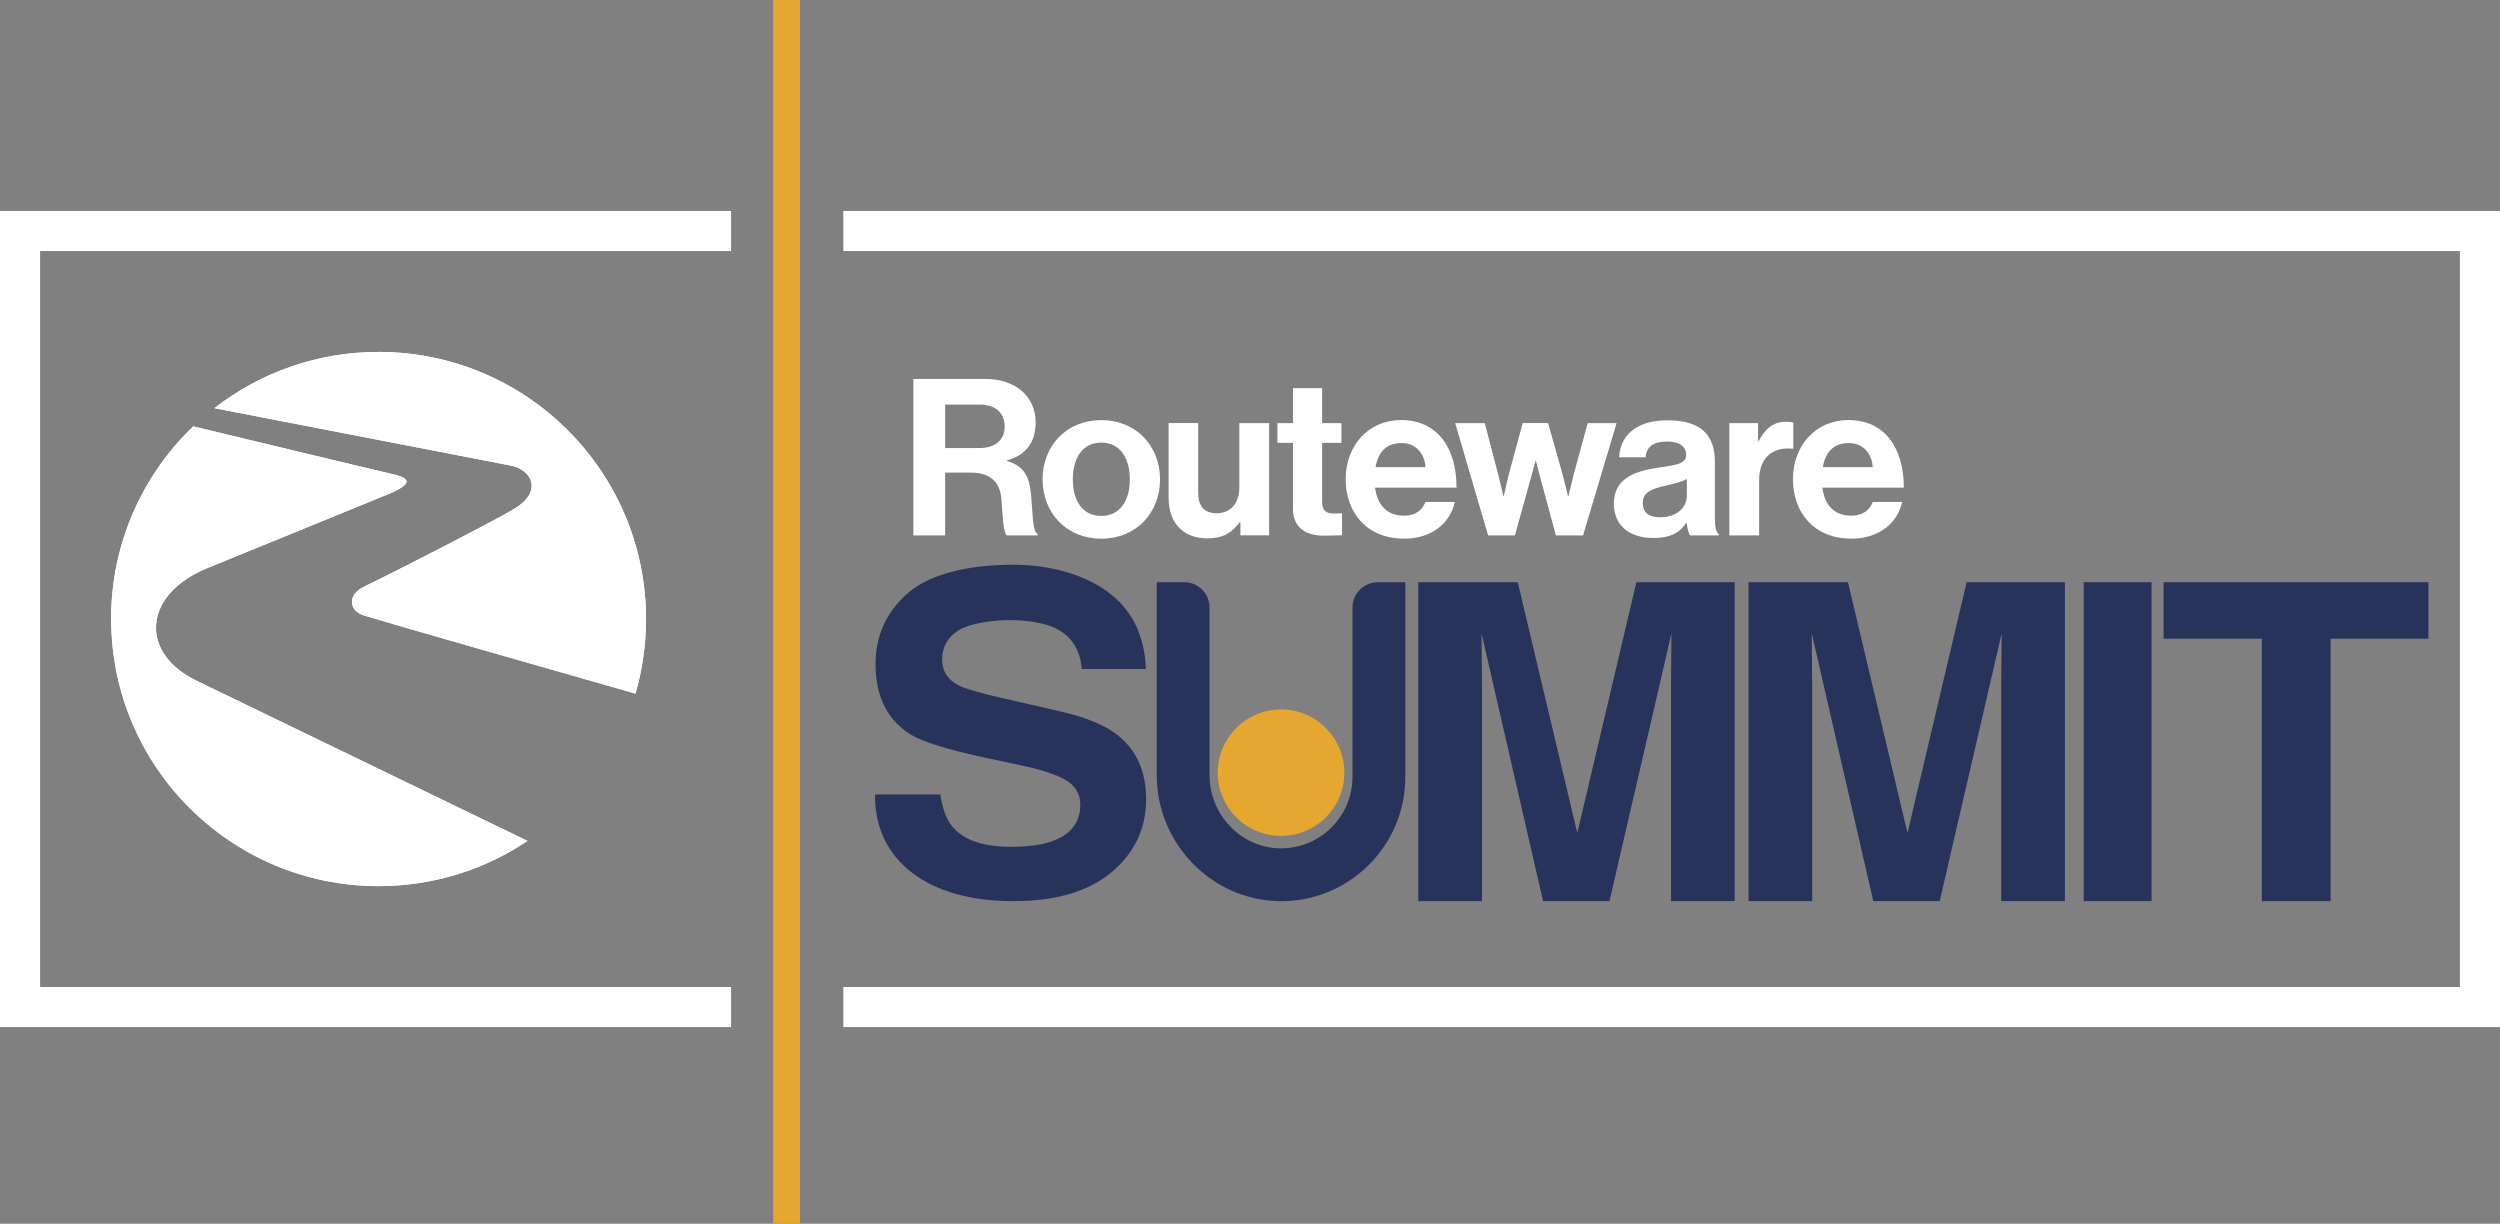
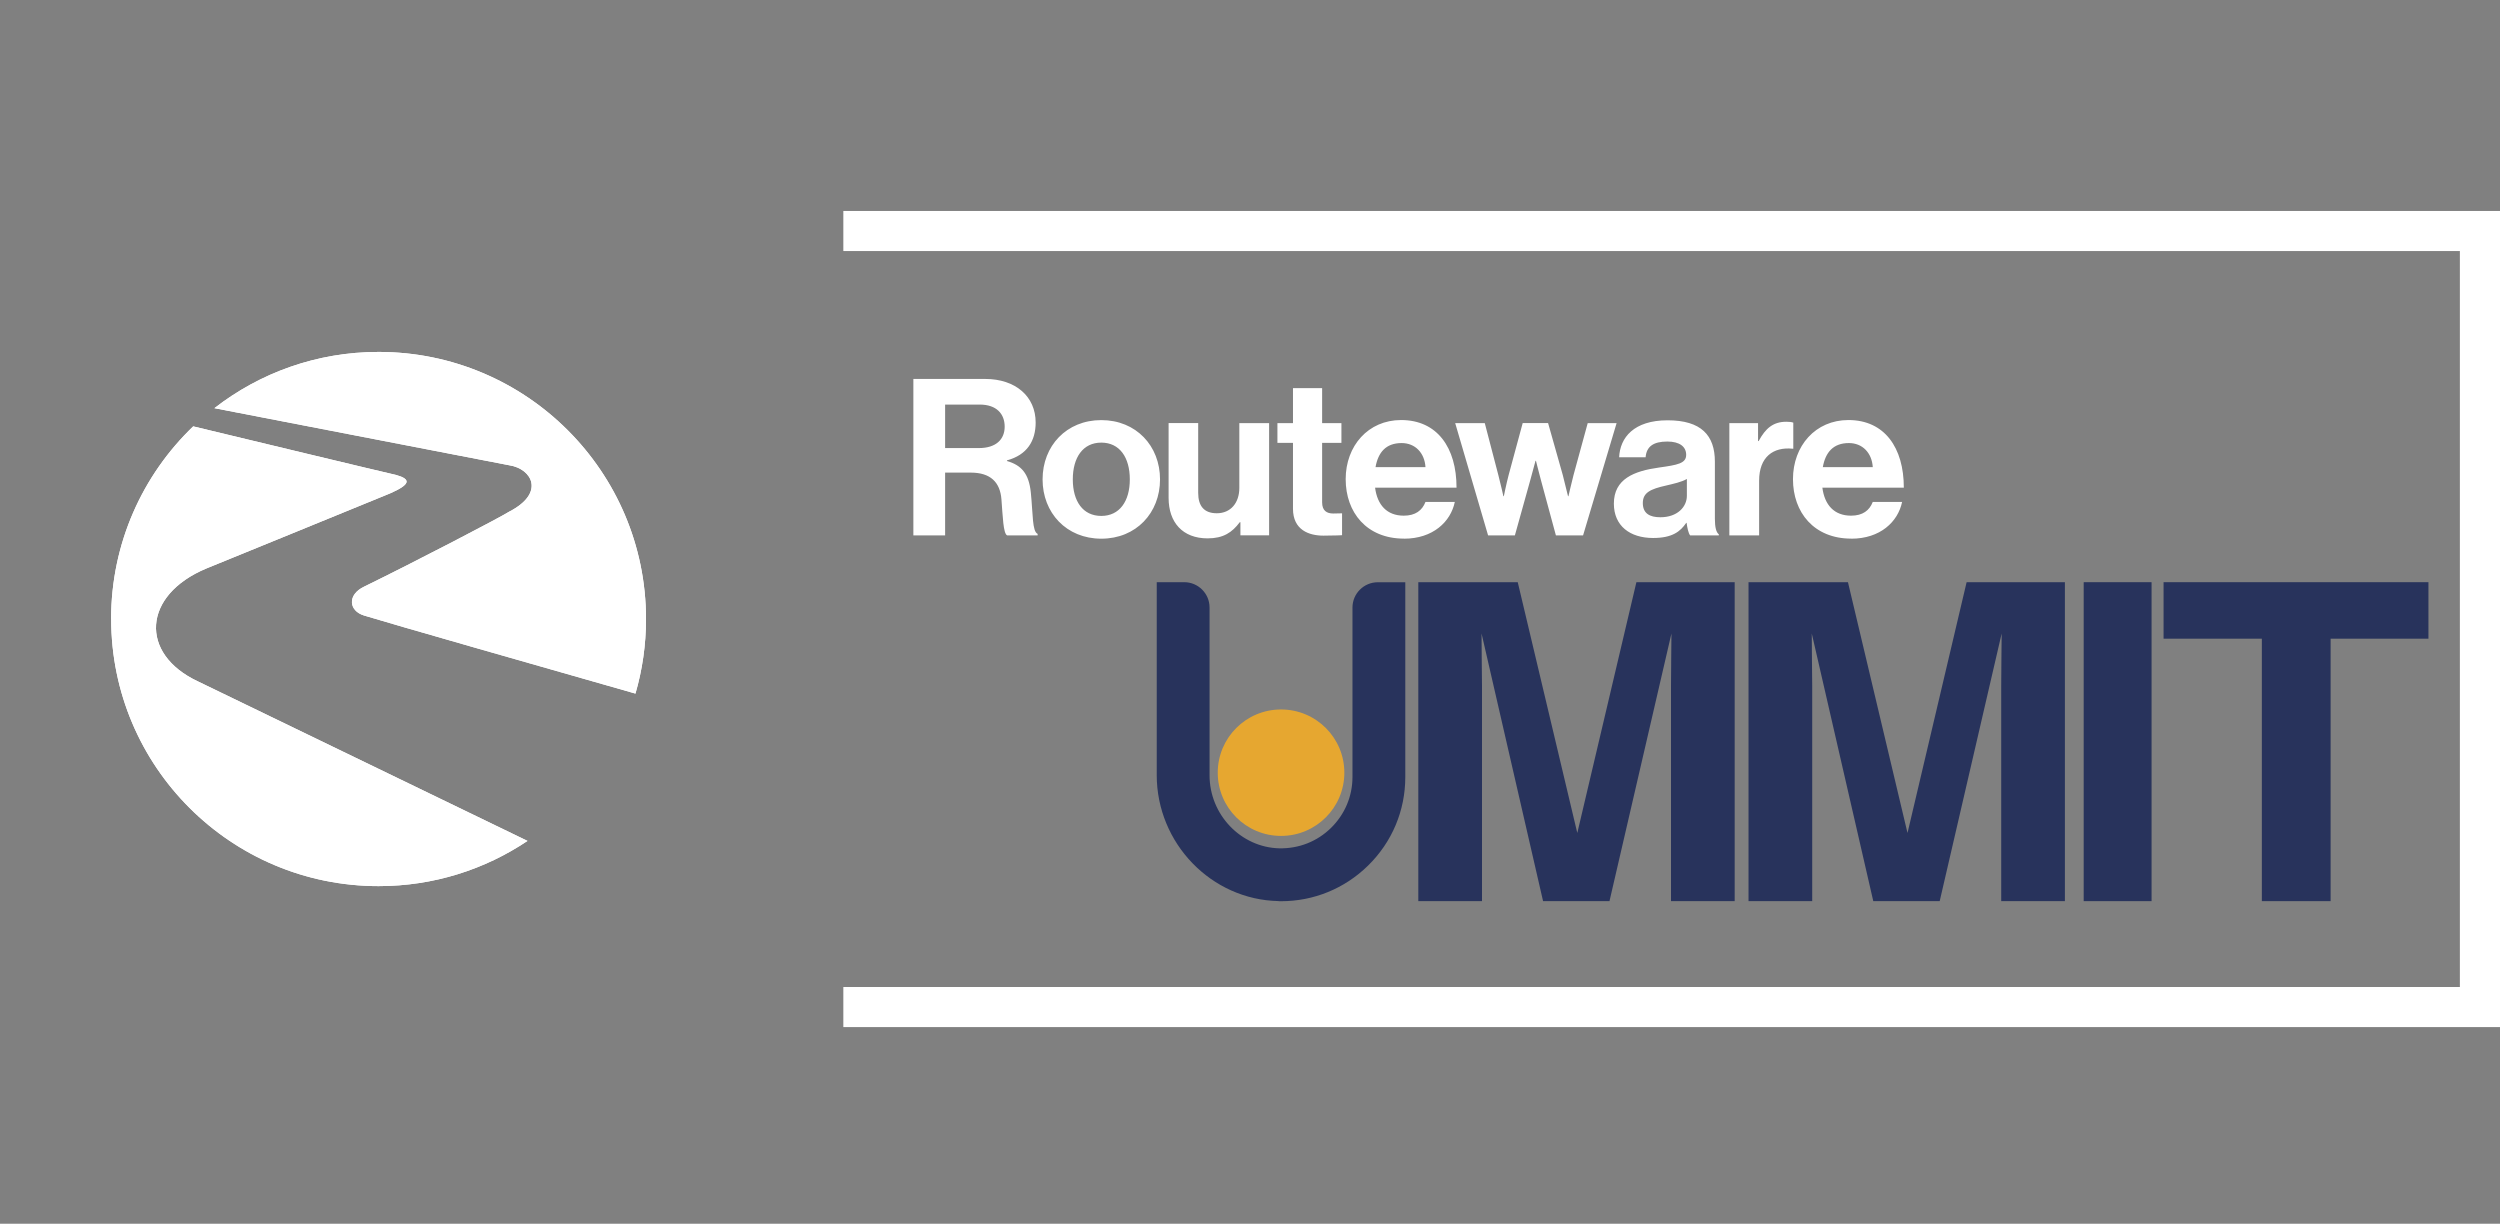
<svg xmlns="http://www.w3.org/2000/svg" width="476" height="233" viewBox="0 0 476 233" fill="none">
  <rect x="0" y="0" width="476" height="233" fill="#808080" stroke="none" />
  <g clip-path="url(#clip0_2017_6475)">
-     <path d="M152.304 0H147.215V233H152.304V0Z" fill="#E6A730" />
-     <path d="M139.2 187.927H7.64V47.799H139.2V40.168H0V195.558H139.2V187.927Z" fill="white" />
    <path d="M160.573 47.799H468.36V187.927H160.573V195.558H476V40.168H160.573V47.799Z" fill="white" />
    <path d="M21.167 117.863C21.167 145.946 43.966 168.717 72.084 168.717C82.577 168.717 92.332 165.542 100.432 160.109C79.107 149.786 37.752 129.767 37.692 129.743C26.486 124.503 27.102 113.311 39.312 108.228C39.312 108.228 71.335 95.164 74.236 93.957C78.249 92.206 78.249 91.228 75.408 90.431C73.353 89.984 45.247 83.223 36.785 81.182C27.151 90.431 21.155 103.447 21.155 117.851M120.994 132.049C122.3 127.546 123.001 122.789 123.001 117.863C123.001 89.779 100.202 67.008 72.084 67.008C60.298 67.008 49.454 71.004 40.823 77.717C52.561 79.987 94.17 88.04 97.011 88.596C101.266 89.26 103.889 93.86 96.926 97.434C95.342 98.46 79.011 106.972 69.34 111.693C66.088 113.238 66.39 116.281 69.291 117.186C73.909 118.623 104.711 127.413 120.994 132.061" fill="white" />
    <path d="M21.167 117.863C21.167 145.946 43.966 168.717 72.084 168.717C82.577 168.717 92.332 165.542 100.432 160.109C79.107 149.786 37.752 129.767 37.692 129.743C26.486 124.503 27.102 113.311 39.312 108.228C39.312 108.228 71.335 95.164 74.236 93.957C78.249 92.206 78.249 91.228 75.408 90.431C73.353 89.984 45.247 83.223 36.785 81.182C27.151 90.431 21.155 103.447 21.155 117.851M120.994 132.049C122.3 127.546 123.001 122.789 123.001 117.863C123.001 89.779 100.202 67.008 72.084 67.008C60.298 67.008 49.454 71.004 40.823 77.717C52.561 79.987 94.17 88.04 97.011 88.596C101.266 89.26 103.889 93.86 96.926 97.434C95.342 98.46 79.011 106.972 69.34 111.693C66.088 113.238 66.39 116.281 69.291 117.186C73.909 118.623 104.711 127.413 120.994 132.061" fill="white" />
    <path d="M311.559 110.848H330.284V171.579H318.159V130.504C318.159 129.321 318.172 127.666 318.196 125.541C318.22 123.416 318.244 121.774 318.244 120.615L306.446 171.579H293.801L282.087 120.615C282.087 121.774 282.099 123.404 282.123 125.541C282.148 127.666 282.172 129.321 282.172 130.504V171.579H270.047V110.848H288.978L300.317 158.6L311.571 110.848H311.559Z" fill="#28335C" />
-     <path d="M179.044 151.271C179.443 154.048 180.241 156.112 181.413 157.489C183.565 159.988 187.264 161.232 192.499 161.232C195.63 161.232 198.18 160.906 200.127 160.242C203.838 158.974 205.687 156.631 205.687 153.202C205.687 151.198 204.781 149.641 202.967 148.554C201.154 147.48 198.265 146.538 194.324 145.705L187.579 144.268C180.954 142.843 175.478 141.286 173 139.607C168.805 136.806 166.702 132.424 166.702 126.471C166.702 121.038 168.757 116.522 172.855 112.924C176.965 109.326 184.254 107.527 192.934 107.527C199.583 107.527 206.11 109.218 210.801 112.61C215.491 116.003 217.945 120.929 218.175 127.377H205.941C205.711 123.73 204.031 121.122 200.912 119.589C198.833 118.575 195.4 118.068 192.305 118.068C188.872 118.068 184.508 118.72 182.453 120.048C180.398 121.364 179.382 123.211 179.382 125.566C179.382 127.739 180.398 129.357 182.417 130.431C183.722 131.144 186.757 131.989 190.963 132.943L201.891 135.454C206.679 136.553 210.269 138.026 212.662 139.861C216.374 142.722 218.223 146.852 218.223 152.261C218.223 157.67 216.023 162.415 211.623 166.085C207.222 169.756 201.009 171.579 192.982 171.579C184.955 171.579 178.343 169.768 173.64 166.158C168.95 162.548 166.593 157.585 166.593 151.271H179.008H179.044Z" fill="#28335C" />
    <path d="M409.658 171.579H396.735V110.848H409.658V171.579Z" fill="#28335C" />
    <path d="M462.376 110.848V121.605H443.747V171.579H430.656V121.605H411.942V110.848H462.376Z" fill="#28335C" />
    <path d="M374.432 110.848H393.157V171.579H381.032V130.504C381.032 129.321 381.044 127.666 381.068 125.541C381.092 123.416 381.117 121.774 381.117 120.615L369.318 171.579H356.673L344.96 120.615C344.96 121.774 344.972 123.404 344.996 125.541C345.02 127.666 345.044 129.321 345.044 130.504V171.579H332.919V110.848H351.85L363.189 158.6L374.444 110.848H374.432Z" fill="#28335C" />
    <path d="M352.031 84.359C354.618 84.359 356.408 86.23 356.577 88.947H347.063C347.559 86.158 349.021 84.359 352.031 84.359ZM352.491 102.566C357.991 102.566 361.376 99.355 362.162 95.563H356.577C355.948 97.193 354.655 98.183 352.442 98.183C349.227 98.183 347.402 96.143 346.978 92.847H362.488C362.488 85.228 358.813 79.976 351.935 79.976C345.673 79.976 341.381 84.89 341.381 91.229C341.381 97.568 345.383 102.554 352.479 102.554M334.733 80.568H329.269V101.938H334.938V91.519C334.938 87.015 337.61 85.059 341.321 85.433H341.442V80.471C341.103 80.35 340.729 80.302 340.112 80.302C337.61 80.302 336.147 81.558 334.854 83.973H334.733V80.556V80.568ZM316.128 98.485C314.122 98.485 312.792 97.773 312.792 95.781C312.792 93.789 314.255 93.112 317.216 92.448C318.631 92.11 320.178 91.784 321.181 91.193V94.404C321.181 96.493 319.392 98.485 316.14 98.485M321.798 101.938H327.262V101.733C326.766 101.359 326.513 100.405 326.513 98.775V87.897C326.513 82.898 323.926 80.025 317.507 80.025C311.087 80.025 308.452 83.321 308.283 87.064H313.324C313.493 85.023 314.787 84.069 317.458 84.069C319.84 84.069 321.048 85.071 321.048 86.605C321.048 88.235 319.416 88.524 315.875 89.019C311.124 89.683 307.28 91.181 307.28 95.889C307.28 100.139 310.362 102.433 314.75 102.433C318.425 102.433 319.96 101.178 321.048 99.56H321.133C321.254 100.514 321.472 101.516 321.798 101.938ZM283.308 101.938H288.433L291.359 91.446C291.818 89.744 292.362 87.74 292.362 87.74H292.447C292.447 87.74 292.943 89.744 293.402 91.446L296.243 101.938H301.417L307.799 80.568H302.299L299.591 90.48C299.132 92.231 298.636 94.477 298.636 94.477H298.552C298.552 94.477 298.008 92.231 297.548 90.432L294.756 80.556H289.92L287.249 90.432C286.789 92.183 286.33 94.477 286.33 94.477H286.245C286.245 94.477 285.75 92.231 285.29 90.48L282.703 80.568H277.07L283.332 101.938H283.308ZM266.867 84.359C269.454 84.359 271.244 86.23 271.413 88.947H261.899C262.395 86.158 263.857 84.359 266.867 84.359ZM267.327 102.566C272.827 102.566 276.212 99.355 276.998 95.563H271.413C270.784 97.193 269.491 98.183 267.278 98.183C264.063 98.183 262.238 96.143 261.814 92.847H277.324C277.324 85.228 273.649 79.976 266.771 79.976C260.509 79.976 256.217 84.89 256.217 91.229C256.217 97.568 260.219 102.554 267.315 102.554M243.222 84.323H246.184V96.867C246.184 100.912 249.23 101.987 251.986 101.987C254.235 101.987 255.528 101.902 255.528 101.902V97.737C255.528 97.737 254.573 97.773 253.86 97.773C252.603 97.773 251.733 97.23 251.733 95.648V84.323H255.407V80.568H251.733V73.903H246.184V80.568H243.222V84.323ZM241.639 101.938V80.568H235.969V92.895C235.969 95.733 234.337 97.725 231.678 97.725C229.26 97.725 228.136 96.348 228.136 93.849V80.556H222.502V94.803C222.502 99.463 225.174 102.506 229.925 102.506C232.923 102.506 234.591 101.383 236.054 99.427H236.175V101.926H241.639V101.938ZM209.688 98.232C206.183 98.232 204.261 95.443 204.261 91.277C204.261 87.112 206.183 84.274 209.688 84.274C213.194 84.274 215.116 87.112 215.116 91.277C215.116 95.443 213.158 98.232 209.688 98.232ZM209.688 102.566C216.325 102.566 220.87 97.652 220.87 91.277C220.87 84.902 216.325 79.988 209.688 79.988C203.052 79.988 198.507 84.902 198.507 91.277C198.507 97.652 203.052 102.566 209.688 102.566ZM179.951 77.03H186.539C189.754 77.03 191.29 78.817 191.29 81.232C191.29 83.647 189.658 85.313 186.37 85.313H179.951V77.018V77.03ZM173.906 101.938H179.951V89.985H184.834C188.594 89.985 190.419 91.82 190.673 95.068C190.927 98.28 191.012 101.612 191.761 101.938H197.564V101.649C196.524 101.19 196.693 97.978 196.27 93.776C195.895 90.154 194.481 88.573 191.725 87.776V87.655C195.557 86.617 197.189 83.948 197.189 80.447C197.189 75.485 193.357 72.152 187.591 72.152H173.906V101.938Z" fill="white" />
    <path d="M243.452 171.567C230.65 171.325 220.242 160.568 220.242 147.576V110.848H225.476C228.136 110.848 230.299 113.009 230.299 115.665V147.624C230.299 155.11 236.259 161.34 243.573 161.521C247.308 161.594 250.765 160.229 253.401 157.658C256.048 155.074 257.511 151.621 257.511 147.938V115.677C257.511 113.021 259.675 110.86 262.334 110.86H267.568V147.95C267.568 154.337 265.054 160.326 260.472 164.817C256.012 169.188 250.137 171.591 243.911 171.591H243.452V171.567Z" fill="#28335C" />
    <path d="M243.911 159.157C250.568 159.157 255.964 153.768 255.964 147.12C255.964 140.471 250.568 135.082 243.911 135.082C237.255 135.082 231.859 140.471 231.859 147.12C231.859 153.768 237.255 159.157 243.911 159.157Z" fill="#E6A730" />
  </g>
  <defs>
    <clipPath id="clip0_2017_6475">
      <rect width="476" height="233" fill="white" />
    </clipPath>
  </defs>
</svg>